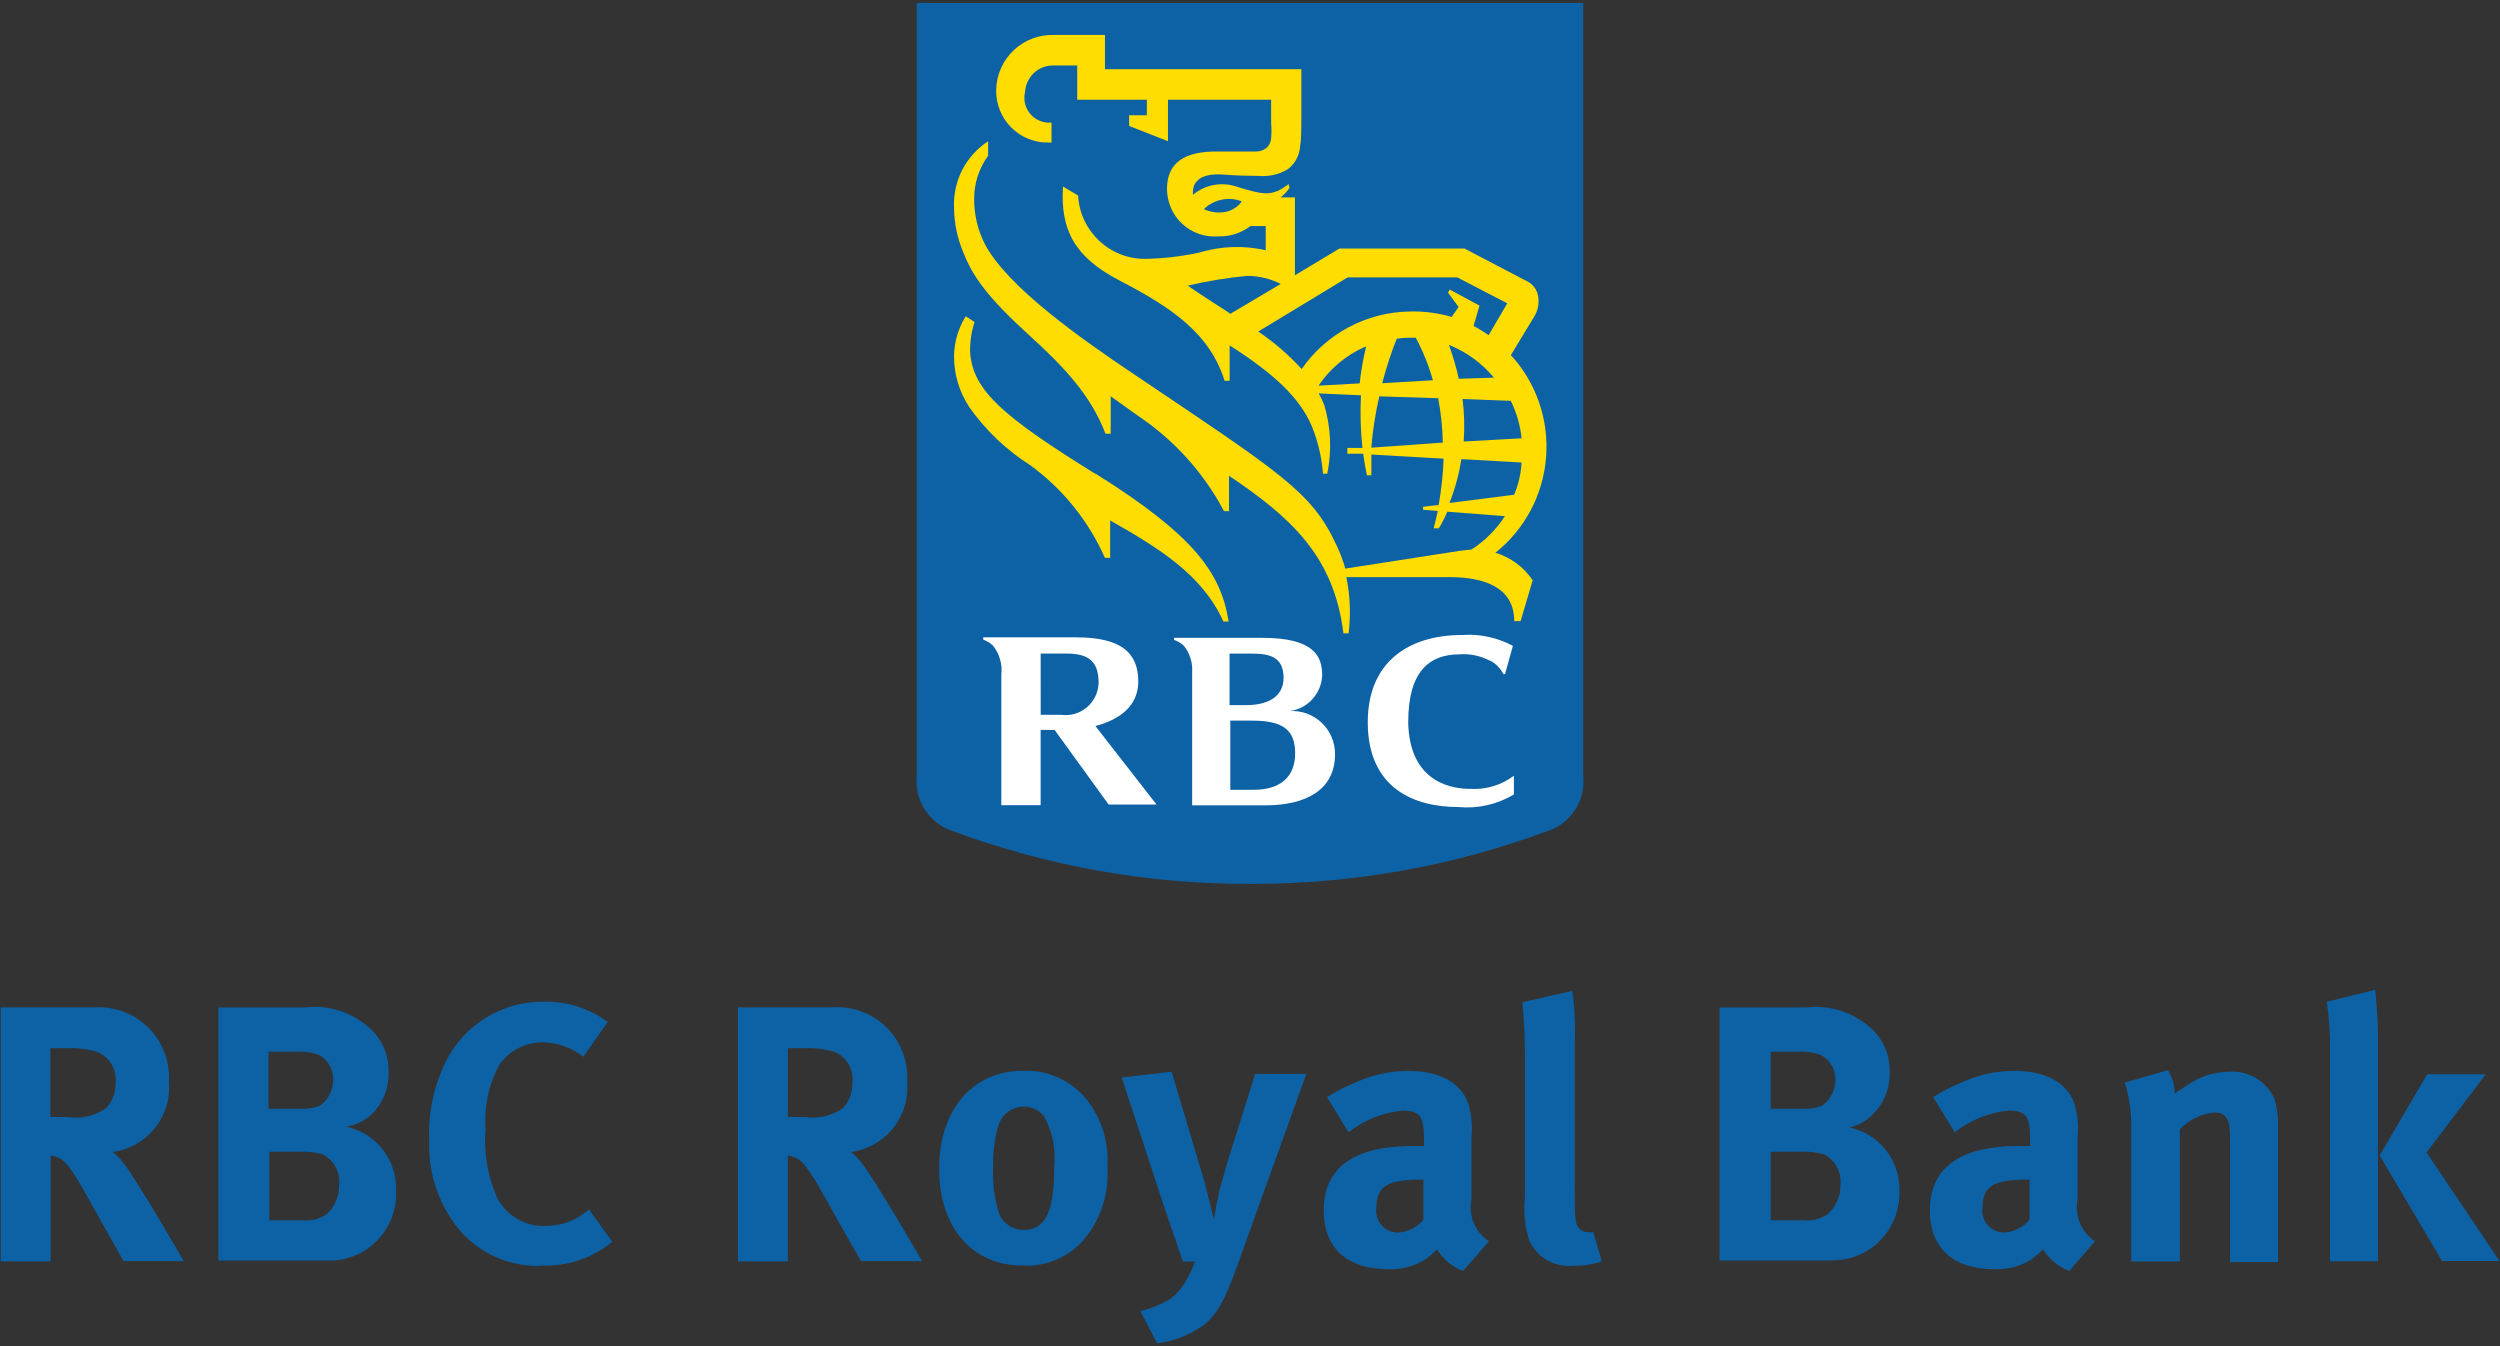
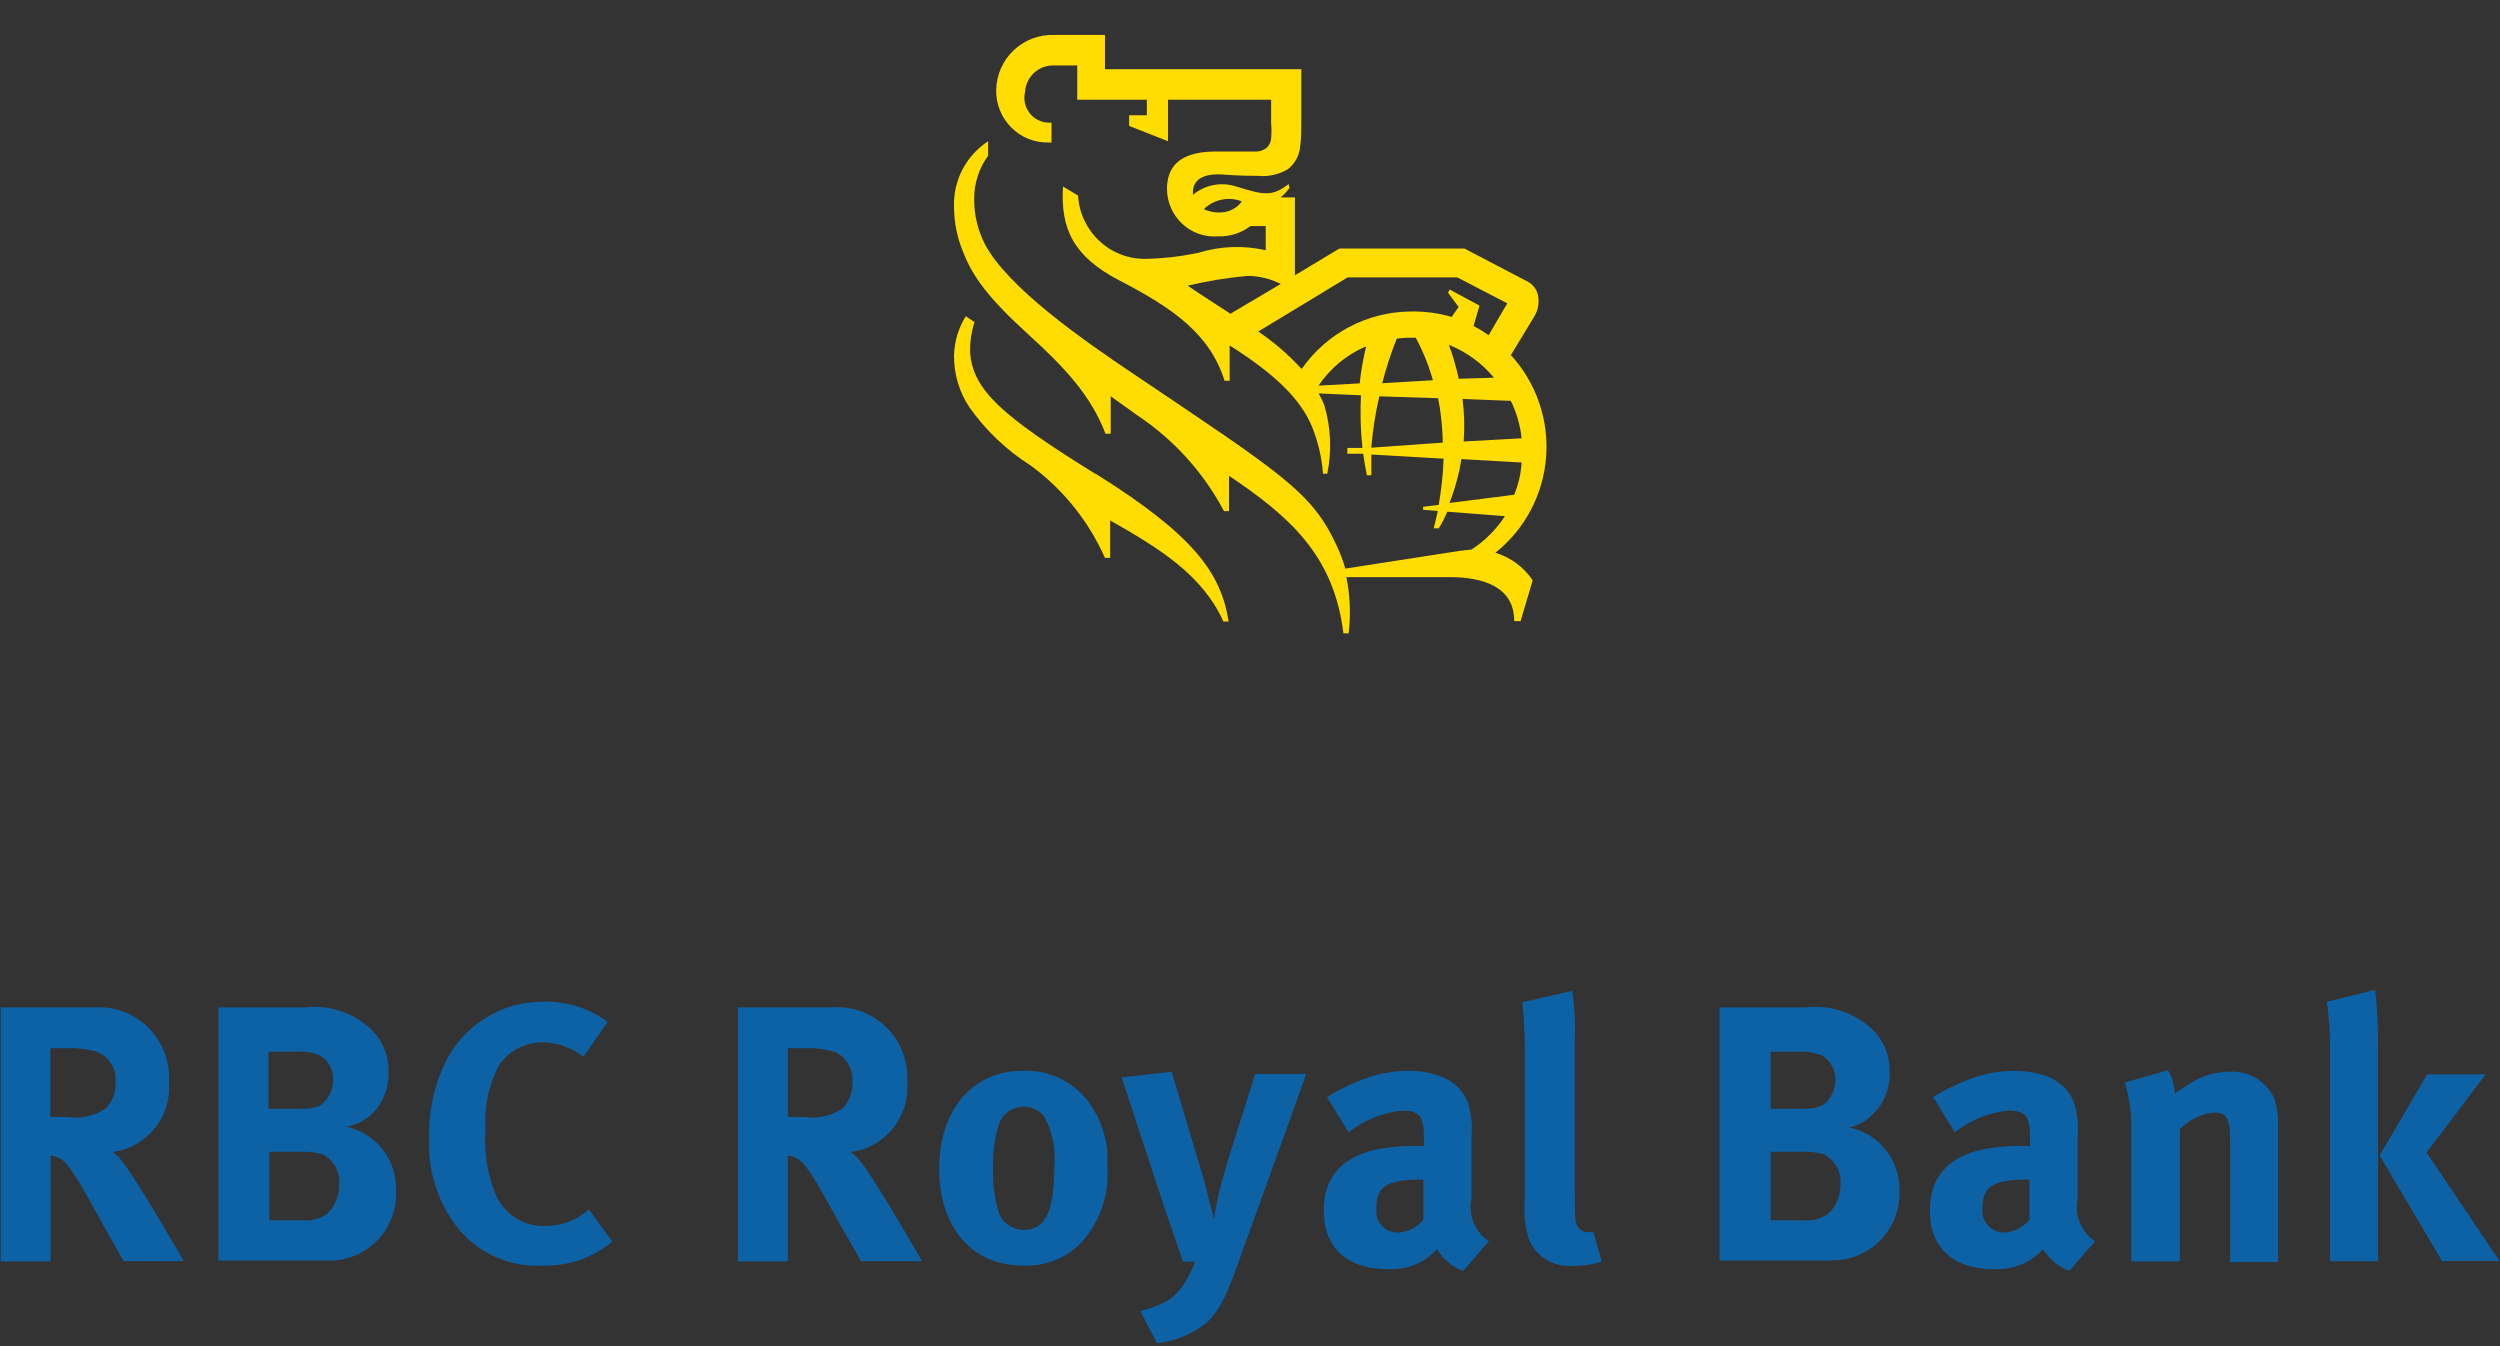
<svg xmlns="http://www.w3.org/2000/svg" width="143" height="77" viewBox="0 0 143 77" fill="none">
  <rect x="0" y="0" width="143" height="77" fill="#333333" stroke="none" />
-   <path d="M90.559 44.383C90.63 45.057 90.47 45.736 90.106 46.307C89.742 46.878 89.195 47.307 88.555 47.523C83.098 49.55 77.324 50.578 71.506 50.557C65.689 50.577 59.913 49.551 54.455 47.523C53.136 47.078 52.299 45.773 52.442 44.383V0.166H90.559V44.383Z" fill="#0D62A6" />
  <path d="M62.66 27.108C57.332 23.797 55.639 22.329 55.489 20.136C55.478 19.554 55.564 18.975 55.744 18.422L55.242 18.089C54.82 18.764 54.588 19.542 54.571 20.34C54.562 21.395 54.87 22.43 55.456 23.306C56.392 24.627 57.576 25.752 58.94 26.617C60.798 27.975 62.268 29.801 63.203 31.911H63.501V29.767C66.303 31.364 68.766 32.865 69.98 35.553H70.278C69.836 32.745 68.265 30.601 62.658 27.087L62.66 27.108ZM86.977 35.53H86.614C86.614 33.547 84.814 33.012 82.916 33.012H77.013C77.229 34.069 77.272 35.155 77.141 36.226H76.844C76.301 31.779 73.796 29.572 70.3 27.213V29.238H70.013C68.852 27.043 67.166 25.174 65.111 23.794L63.533 22.667V24.81H63.235C62.415 22.667 60.964 21.072 58.834 19.141C56.543 17.061 55.638 15.83 55.083 14.394C54.754 13.599 54.58 12.747 54.571 11.886C54.536 11.136 54.698 10.389 55.04 9.721C55.382 9.054 55.893 8.488 56.521 8.081V8.906C55.994 9.63 55.714 10.505 55.722 11.402C55.721 12.289 55.929 13.162 56.329 13.952C57.618 16.429 61.967 19.46 64.727 21.314C73.315 27.099 75.022 28.119 76.448 31.184C76.655 31.629 76.824 32.062 76.95 32.524L83.513 31.506L84.174 31.432C84.936 30.937 85.585 30.287 86.082 29.524L82.789 29.268C82.648 29.597 82.485 29.915 82.3 30.221H82.005C82.093 29.892 82.172 29.559 82.241 29.225L81.4 29.161V28.989L82.295 28.882C82.443 27.992 82.552 27.123 82.573 26.236L78.442 25.998V27.185H78.187C78.102 26.777 78.031 26.367 77.975 25.954H77.069V25.622H77.932C77.824 24.622 77.796 23.615 77.847 22.61L75.428 22.504C75.55 22.717 75.658 22.938 75.748 23.168C76.128 24.444 76.187 25.795 75.919 27.099H75.674C75.606 26.165 75.389 25.245 75.035 24.377C74.364 22.79 72.904 21.387 70.336 19.758V21.783H70.048C69.207 19.113 67.117 17.635 64.001 16.027C61.443 14.692 60.644 13.113 60.804 10.67L61.667 11.184C61.781 13.224 63.462 14.816 65.493 14.807C66.529 14.789 67.56 14.67 68.573 14.454C69.815 14.073 71.134 14.025 72.399 14.314V12.932H71.526C70.993 13.335 70.339 13.543 69.672 13.521C69.3 13.549 68.927 13.5 68.574 13.377C68.222 13.254 67.899 13.059 67.625 12.805C67.351 12.55 67.132 12.242 66.981 11.898C66.831 11.555 66.753 11.184 66.752 10.809C66.752 8.944 68.318 8.666 69.598 8.666H71.803C72.034 8.677 72.26 8.605 72.442 8.462C72.599 8.323 72.695 8.127 72.709 7.917C72.734 7.628 72.734 7.337 72.709 7.049V5.703H66.809V8.077L64.586 7.202V6.593H65.6V5.703H61.617V3.745H60.253C59.397 3.731 58.685 4.398 58.633 5.258C58.584 5.465 58.581 5.68 58.624 5.888C58.668 6.096 58.758 6.291 58.887 6.46C59.015 6.628 59.18 6.766 59.368 6.862C59.557 6.958 59.764 7.011 59.975 7.016H60.147V8.152H59.975C59.179 8.17 58.408 7.86 57.843 7.292C57.563 7.012 57.343 6.677 57.195 6.309C57.047 5.941 56.974 5.547 56.981 5.15C56.996 4.284 57.36 3.459 57.989 2.869C58.3 2.576 58.666 2.348 59.066 2.199C59.465 2.05 59.89 1.982 60.316 2H63.204V3.96H74.436V6.853C74.436 7.345 74.436 8 74.363 8.408C74.341 8.658 74.267 8.901 74.145 9.12C74.024 9.34 73.859 9.532 73.659 9.683C73.149 9.986 72.553 10.118 71.963 10.059C71.686 10.059 70.898 10.059 69.938 9.984C68.659 9.898 68.296 10.403 68.241 10.862C68.231 10.954 68.231 11.048 68.241 11.141C68.911 10.582 69.815 10.397 70.65 10.649C72.346 11.183 72.781 11.238 73.708 10.53L73.761 10.744C73.622 10.953 73.449 11.138 73.249 11.29H74.069V15.747L76.616 14.215H83.767L87.307 16.069C87.491 16.15 87.65 16.277 87.77 16.439C87.889 16.6 87.965 16.79 87.989 16.99C88.041 17.36 87.97 17.736 87.787 18.061L86.422 20.311C87.14 21.094 87.69 22.017 88.036 23.023C88.383 24.03 88.519 25.097 88.436 26.159C88.353 27.22 88.052 28.253 87.553 29.192C87.055 30.132 86.368 30.957 85.537 31.617C86.408 31.878 87.161 32.435 87.669 33.193L86.977 35.53ZM70.992 11.503C70.63 11.371 70.238 11.343 69.861 11.425C69.484 11.506 69.137 11.693 68.861 11.963C69.193 12.118 69.561 12.181 69.926 12.146C70.141 12.127 70.35 12.063 70.54 11.958C70.729 11.853 70.894 11.708 71.023 11.534L70.992 11.503ZM70.402 17.933L73.258 16.242C72.67 15.943 72.02 15.785 71.361 15.781C70.21 15.885 69.066 16.072 67.939 16.339C68.29 16.596 69.559 17.41 70.421 17.971L70.402 17.933ZM83.04 18.116L83.434 17.558L82.826 16.742L82.922 16.56L84.627 17.48L84.288 18.647C84.587 18.802 84.875 18.978 85.151 19.172L86.216 17.351L83.36 15.867H77.084L71.972 18.964C72.882 19.576 73.715 20.296 74.454 21.108C75.152 20.107 76.076 19.287 77.15 18.715C78.225 18.143 79.419 17.835 80.634 17.818C81.46 17.796 82.283 17.904 83.074 18.14L83.04 18.116ZM82.528 25.317C82.513 24.465 82.422 23.615 82.263 22.778L78.895 22.671C78.673 23.638 78.52 24.62 78.437 25.608L82.528 25.317ZM83.658 22.821C83.758 23.628 83.781 24.442 83.722 25.254L87.036 25.071C86.956 24.327 86.747 23.588 86.416 22.928L83.658 22.821ZM81.962 21.75C81.725 20.905 81.396 20.09 80.981 19.317H80.587C80.355 19.322 80.124 19.34 79.894 19.371C79.563 20.202 79.285 21.054 79.062 21.921L81.962 21.75ZM82.876 19.725C83.109 20.357 83.298 21.006 83.441 21.666L85.455 21.602C84.77 20.78 83.895 20.14 82.907 19.737L82.876 19.725ZM86.608 28.299C86.856 27.714 87 27.09 87.034 26.455L83.592 26.262C83.456 27.121 83.227 27.962 82.91 28.771L86.608 28.299ZM78.083 19.834C77.004 20.308 76.081 21.08 75.419 22.059L77.774 21.93C77.849 21.229 77.97 20.534 78.137 19.85L78.083 19.834Z" fill="#FFDD00" />
-   <path d="M73.752 40.675C74.792 40.548 75.588 39.681 75.628 38.627C75.628 37.557 75.192 36.484 72.197 36.484H67.157V36.603C67.364 36.672 67.553 36.785 67.712 36.935C68.058 37.359 68.229 37.901 68.191 38.448V46.065H72.389C74.702 46.065 76.364 45.175 76.364 43.15C76.368 42.811 76.302 42.475 76.17 42.163C76.038 41.851 75.843 41.57 75.597 41.338C75.1 40.867 74.416 40.626 73.752 40.675ZM71.621 37.385C72.686 37.385 73.42 37.622 73.42 38.767C73.42 39.912 72.439 40.332 71.289 40.332H70.33V37.385H71.621ZM71.727 45.175H70.373V41.22H71.619C73.399 41.22 74.082 41.754 74.082 43.095C74.082 44.436 73.23 45.175 71.727 45.175ZM63.415 46.02H66.154L62.658 41.53C64.054 41.155 65.11 40.384 65.11 38.979C65.11 37.34 64.129 36.457 61.57 36.457H56.242V36.587C56.448 36.662 56.636 36.778 56.797 36.928C56.984 37.162 57.123 37.431 57.205 37.72C57.288 38.009 57.312 38.311 57.276 38.61V46.056H59.524V41.754H60.324L63.415 46.02ZM59.526 37.383H60.964C62.188 37.383 62.84 37.748 62.84 39.055C62.833 39.322 62.77 39.586 62.655 39.827C62.54 40.069 62.376 40.283 62.172 40.456C61.969 40.629 61.732 40.757 61.476 40.831C61.22 40.905 60.952 40.924 60.688 40.887H59.527L59.526 37.383ZM85.227 37.781C85.555 37.953 85.823 38.222 85.994 38.552C86.024 38.567 86.059 38.567 86.09 38.552L86.537 36.944C85.649 36.465 84.644 36.25 83.639 36.322C80.549 36.322 78.236 37.887 78.236 41.306C78.236 45.163 80.985 46.161 83.398 46.161C84.513 46.271 85.633 46.019 86.595 45.444V44.373C85.875 44.913 84.987 45.179 84.09 45.123C82.674 45.123 80.606 44.481 80.55 41.308C80.55 38.383 81.774 37.429 83.481 37.429C84.074 37.384 84.668 37.506 85.196 37.782L85.227 37.781Z" fill="white" />
  <path d="M7.08 72.152L5.734 69.769C4.303 67.161 3.857 66.44 3.338 66.218C3.198 66.154 3.049 66.112 2.896 66.093V72.152H0.043V57.623H5.427C5.992 57.588 6.558 57.675 7.087 57.876C7.617 58.078 8.098 58.39 8.498 58.793C8.899 59.196 9.209 59.679 9.41 60.212C9.61 60.744 9.696 61.313 9.661 61.882C9.743 62.839 9.453 63.792 8.852 64.539C8.252 65.287 7.387 65.772 6.439 65.893C6.671 66.062 6.875 66.267 7.043 66.501C7.869 67.544 10.512 72.138 10.512 72.138H7.091L7.08 72.152ZM5.561 60.167C5.03 60.01 4.474 59.937 3.919 59.956H2.882V63.893H3.856C4.618 64.012 5.399 63.841 6.042 63.41C6.231 63.217 6.378 62.988 6.476 62.736C6.574 62.484 6.619 62.214 6.61 61.944C6.698 61.182 6.267 60.455 5.559 60.169L5.561 60.167ZM18.888 72.103H12.492V57.626H17.433C18.065 57.55 18.706 57.603 19.317 57.782C19.927 57.962 20.496 58.263 20.988 58.669C21.78 59.292 22.236 60.253 22.223 61.265C22.246 61.725 22.171 62.184 22.003 62.613C21.835 63.041 21.577 63.428 21.248 63.748C20.842 64.119 20.333 64.362 19.79 64.445C21.506 64.801 22.715 66.348 22.655 68.109C22.678 68.622 22.598 69.135 22.419 69.617C22.241 70.099 21.968 70.539 21.616 70.912C21.265 71.286 20.842 71.584 20.374 71.789C19.905 71.995 19.4 72.103 18.889 72.108L18.888 72.103ZM18.246 60.343C17.852 60.192 17.432 60.129 17.011 60.157H15.356V63.42H17.085C17.506 63.455 17.928 63.391 18.32 63.233C18.551 63.064 18.739 62.842 18.868 62.585C18.996 62.328 19.061 62.043 19.057 61.756C19.072 61.162 18.752 60.609 18.231 60.327L18.246 60.343ZM18.334 66.005C17.969 65.901 17.589 65.859 17.21 65.881H15.407V69.804H17.321C17.795 69.848 18.269 69.73 18.668 69.469C18.902 69.259 19.088 69 19.214 68.711C19.34 68.422 19.402 68.109 19.396 67.793C19.439 67.414 19.359 67.031 19.168 66.702C18.976 66.373 18.684 66.115 18.334 65.967V66.005ZM31.024 72.402C30.138 72.445 29.254 72.286 28.437 71.938C27.62 71.589 26.892 71.061 26.307 70.39C25.096 68.937 24.47 67.081 24.552 65.187C24.492 63.621 24.828 62.067 25.526 60.667C26.049 59.647 26.843 58.792 27.819 58.198C28.796 57.604 29.917 57.293 31.058 57.3C32.386 57.254 33.691 57.662 34.76 58.457L33.365 60.444C32.706 59.923 31.895 59.634 31.056 59.624C30.083 59.609 29.161 60.074 28.587 60.866C27.962 61.996 27.679 63.284 27.771 64.574C27.662 65.916 27.887 67.265 28.426 68.497C28.963 69.539 30.052 70.174 31.217 70.125C32.127 70.126 33.007 69.79 33.686 69.181L35.02 71.021C33.899 71.958 32.475 72.445 31.019 72.385L31.024 72.402ZM49.262 72.152L47.901 69.769C46.47 67.161 46.025 66.44 45.505 66.218C45.361 66.152 45.206 66.111 45.063 66.093V72.152H42.21V57.623H47.594C48.164 57.579 48.737 57.658 49.274 57.856C49.811 58.053 50.3 58.364 50.707 58.768C51.114 59.172 51.431 59.659 51.635 60.196C51.839 60.733 51.926 61.308 51.891 61.882C51.972 62.839 51.682 63.792 51.081 64.539C50.481 65.287 49.616 65.772 48.668 65.893C48.9 66.062 49.104 66.268 49.273 66.501C50.099 67.544 52.742 72.138 52.742 72.138H49.309L49.262 72.152ZM47.743 60.167C47.212 60.01 46.656 59.937 46.101 59.956H45.064V63.893H46.038C46.775 64.006 47.554 63.834 48.187 63.41C48.377 63.218 48.525 62.988 48.622 62.736C48.72 62.484 48.765 62.214 48.755 61.944C48.849 61.192 48.436 60.467 47.743 60.169V60.167ZM62.006 70.899C61.573 71.399 61.032 71.794 60.424 72.052C59.816 72.311 59.158 72.426 58.499 72.39C55.608 72.39 53.72 70.217 53.72 66.851C53.72 63.485 55.634 61.25 58.499 61.25C59.18 61.218 59.859 61.343 60.484 61.616C61.109 61.89 61.664 62.304 62.105 62.827C62.999 63.924 63.44 65.324 63.34 66.738C63.45 68.246 62.972 69.74 62.006 70.899ZM59.746 63.871C59.573 63.653 59.343 63.487 59.083 63.391C58.822 63.295 58.54 63.273 58.268 63.326C57.995 63.38 57.743 63.508 57.537 63.696C57.332 63.884 57.182 64.125 57.103 64.393C56.882 65.167 56.779 65.971 56.808 66.777C56.764 67.689 56.882 68.601 57.167 69.472C57.293 69.739 57.492 69.964 57.742 70.12C57.991 70.276 58.28 70.357 58.574 70.353C59.809 70.353 60.303 69.26 60.303 66.74C60.404 65.748 60.206 64.748 59.735 63.871H59.746ZM70.799 72.314C70.07 74.388 69.564 75.281 68.763 75.853C67.998 76.391 67.11 76.728 66.182 76.834L65.231 74.994C65.839 74.847 66.422 74.609 66.959 74.287C67.274 74.044 67.542 73.746 67.75 73.406C67.994 73.014 68.197 72.598 68.355 72.164H67.666L66.633 69.16L64.164 61.636L67.017 61.3L68.869 67.51L69.437 69.734C69.527 69.159 69.638 68.588 69.771 68.021L70.191 66.531L71.796 61.428H74.722L70.799 72.314ZM83.69 72.7C83.071 72.462 82.543 72.028 82.196 71.458C81.998 71.662 81.783 71.849 81.554 72.017C80.915 72.429 80.164 72.632 79.405 72.6C77.035 72.6 75.718 71.359 75.718 69.26C75.718 66.777 77.447 65.552 80.83 65.552H81.45V65.117C81.45 63.875 81.228 63.527 80.215 63.527C79.093 63.636 78.025 64.067 77.14 64.768L75.905 62.757C76.453 62.409 77.031 62.114 77.634 61.876C78.552 61.467 79.544 61.255 80.549 61.254C82.339 61.254 83.562 61.925 83.981 63.117C84.168 63.741 84.231 64.395 84.167 65.043V68.612C84.074 69.064 84.12 69.534 84.299 69.96C84.477 70.385 84.78 70.746 85.167 70.995L83.69 72.7ZM81.32 67.472C79.382 67.472 78.727 67.833 78.727 69.1C78.704 69.276 78.719 69.455 78.771 69.625C78.822 69.795 78.909 69.951 79.026 70.085C79.262 70.355 79.605 70.506 79.961 70.503C80.528 70.476 81.057 70.211 81.419 69.77V67.471H81.295L81.32 67.472ZM89.94 72.403C88.89 72.495 87.898 71.906 87.471 70.938C87.22 70.16 87.137 69.34 87.224 68.529V60.542C87.236 59.468 87.187 58.395 87.077 57.326L89.93 56.681C90.069 57.601 90.118 58.533 90.077 59.462V67.794C90.077 69.634 90.077 69.88 90.263 70.178C90.385 70.371 90.602 70.485 90.831 70.475C90.933 70.492 91.037 70.492 91.139 70.475L91.62 72.151C91.08 72.337 90.51 72.421 89.94 72.399V72.403ZM104.766 72.103H98.358V57.626H103.299C103.931 57.55 104.571 57.603 105.182 57.782C105.793 57.962 106.362 58.263 106.854 58.669C107.646 59.292 108.101 60.253 108.088 61.265C108.112 61.725 108.037 62.184 107.869 62.613C107.701 63.041 107.443 63.428 107.113 63.748C106.749 64.122 106.287 64.386 105.78 64.49C107.495 64.846 108.705 66.393 108.644 68.153C108.659 68.671 108.569 69.187 108.38 69.669C108.191 70.151 107.907 70.589 107.544 70.957C107.181 71.325 106.748 71.615 106.271 71.81C105.793 72.005 105.282 72.1 104.766 72.09V72.103ZM104.125 60.343C103.731 60.192 103.311 60.129 102.89 60.157H101.285V63.42H103.014C103.435 63.455 103.857 63.391 104.249 63.233C104.716 62.883 104.992 62.343 104.989 61.742C104.991 61.449 104.911 61.161 104.758 60.911C104.605 60.661 104.386 60.459 104.125 60.327V60.343ZM104.213 66.005C103.848 65.901 103.468 65.859 103.089 65.881H101.287V69.804H103.175C103.649 69.848 104.123 69.73 104.522 69.469C104.762 69.26 104.954 69 105.084 68.708C105.215 68.416 105.28 68.099 105.275 67.779C105.314 67.401 105.231 67.021 105.037 66.694C104.844 66.368 104.551 66.112 104.202 65.967L104.213 66.005ZM118.362 72.698C117.742 72.461 117.214 72.026 116.867 71.457C116.669 71.66 116.454 71.847 116.226 72.016C115.586 72.427 114.836 72.631 114.077 72.599C111.706 72.599 110.389 71.357 110.389 69.258C110.389 66.775 112.118 65.55 115.502 65.55H116.121V65.115C116.121 63.874 115.9 63.525 114.886 63.525C113.764 63.634 112.697 64.065 111.811 64.767L110.577 62.755C111.124 62.408 111.703 62.113 112.305 61.874C113.223 61.465 114.216 61.254 115.22 61.253C117.01 61.253 118.233 61.923 118.652 63.116C118.839 63.739 118.902 64.393 118.838 65.041V68.612C118.746 69.064 118.792 69.534 118.97 69.96C119.149 70.385 119.451 70.746 119.838 70.995L118.362 72.698ZM115.991 67.471C114.053 67.471 113.398 67.831 113.398 69.098C113.375 69.274 113.39 69.453 113.442 69.623C113.494 69.793 113.581 69.95 113.698 70.083C113.934 70.353 114.276 70.504 114.633 70.501C115.199 70.472 115.727 70.208 116.09 69.769V67.469H115.966L115.991 67.471ZM127.561 72.152V65.2C127.561 63.958 127.352 63.635 126.623 63.635C125.887 63.722 125.203 64.06 124.685 64.592V72.154H121.906V64.405C121.917 63.562 121.792 62.724 121.536 61.922L124.005 61.214C124.25 61.619 124.387 62.081 124.4 62.555C124.796 62.266 125.208 62.001 125.635 61.76C126.23 61.463 126.885 61.306 127.549 61.3C128.078 61.271 128.603 61.402 129.057 61.676C129.511 61.951 129.872 62.356 130.094 62.84C130.241 63.333 130.325 63.849 130.303 64.368V72.191H127.563L127.561 72.152ZM133.278 72.152V60.083C133.293 59.152 133.231 58.221 133.092 57.301L135.858 56.619C135.99 57.769 136.044 58.927 136.02 60.084V72.144H133.241L133.278 72.152ZM139.699 72.152L136.118 66.093L138.835 61.45H142.183L138.799 65.921L142.973 72.13H139.689L139.699 72.152Z" fill="#0D62A6" />
</svg>